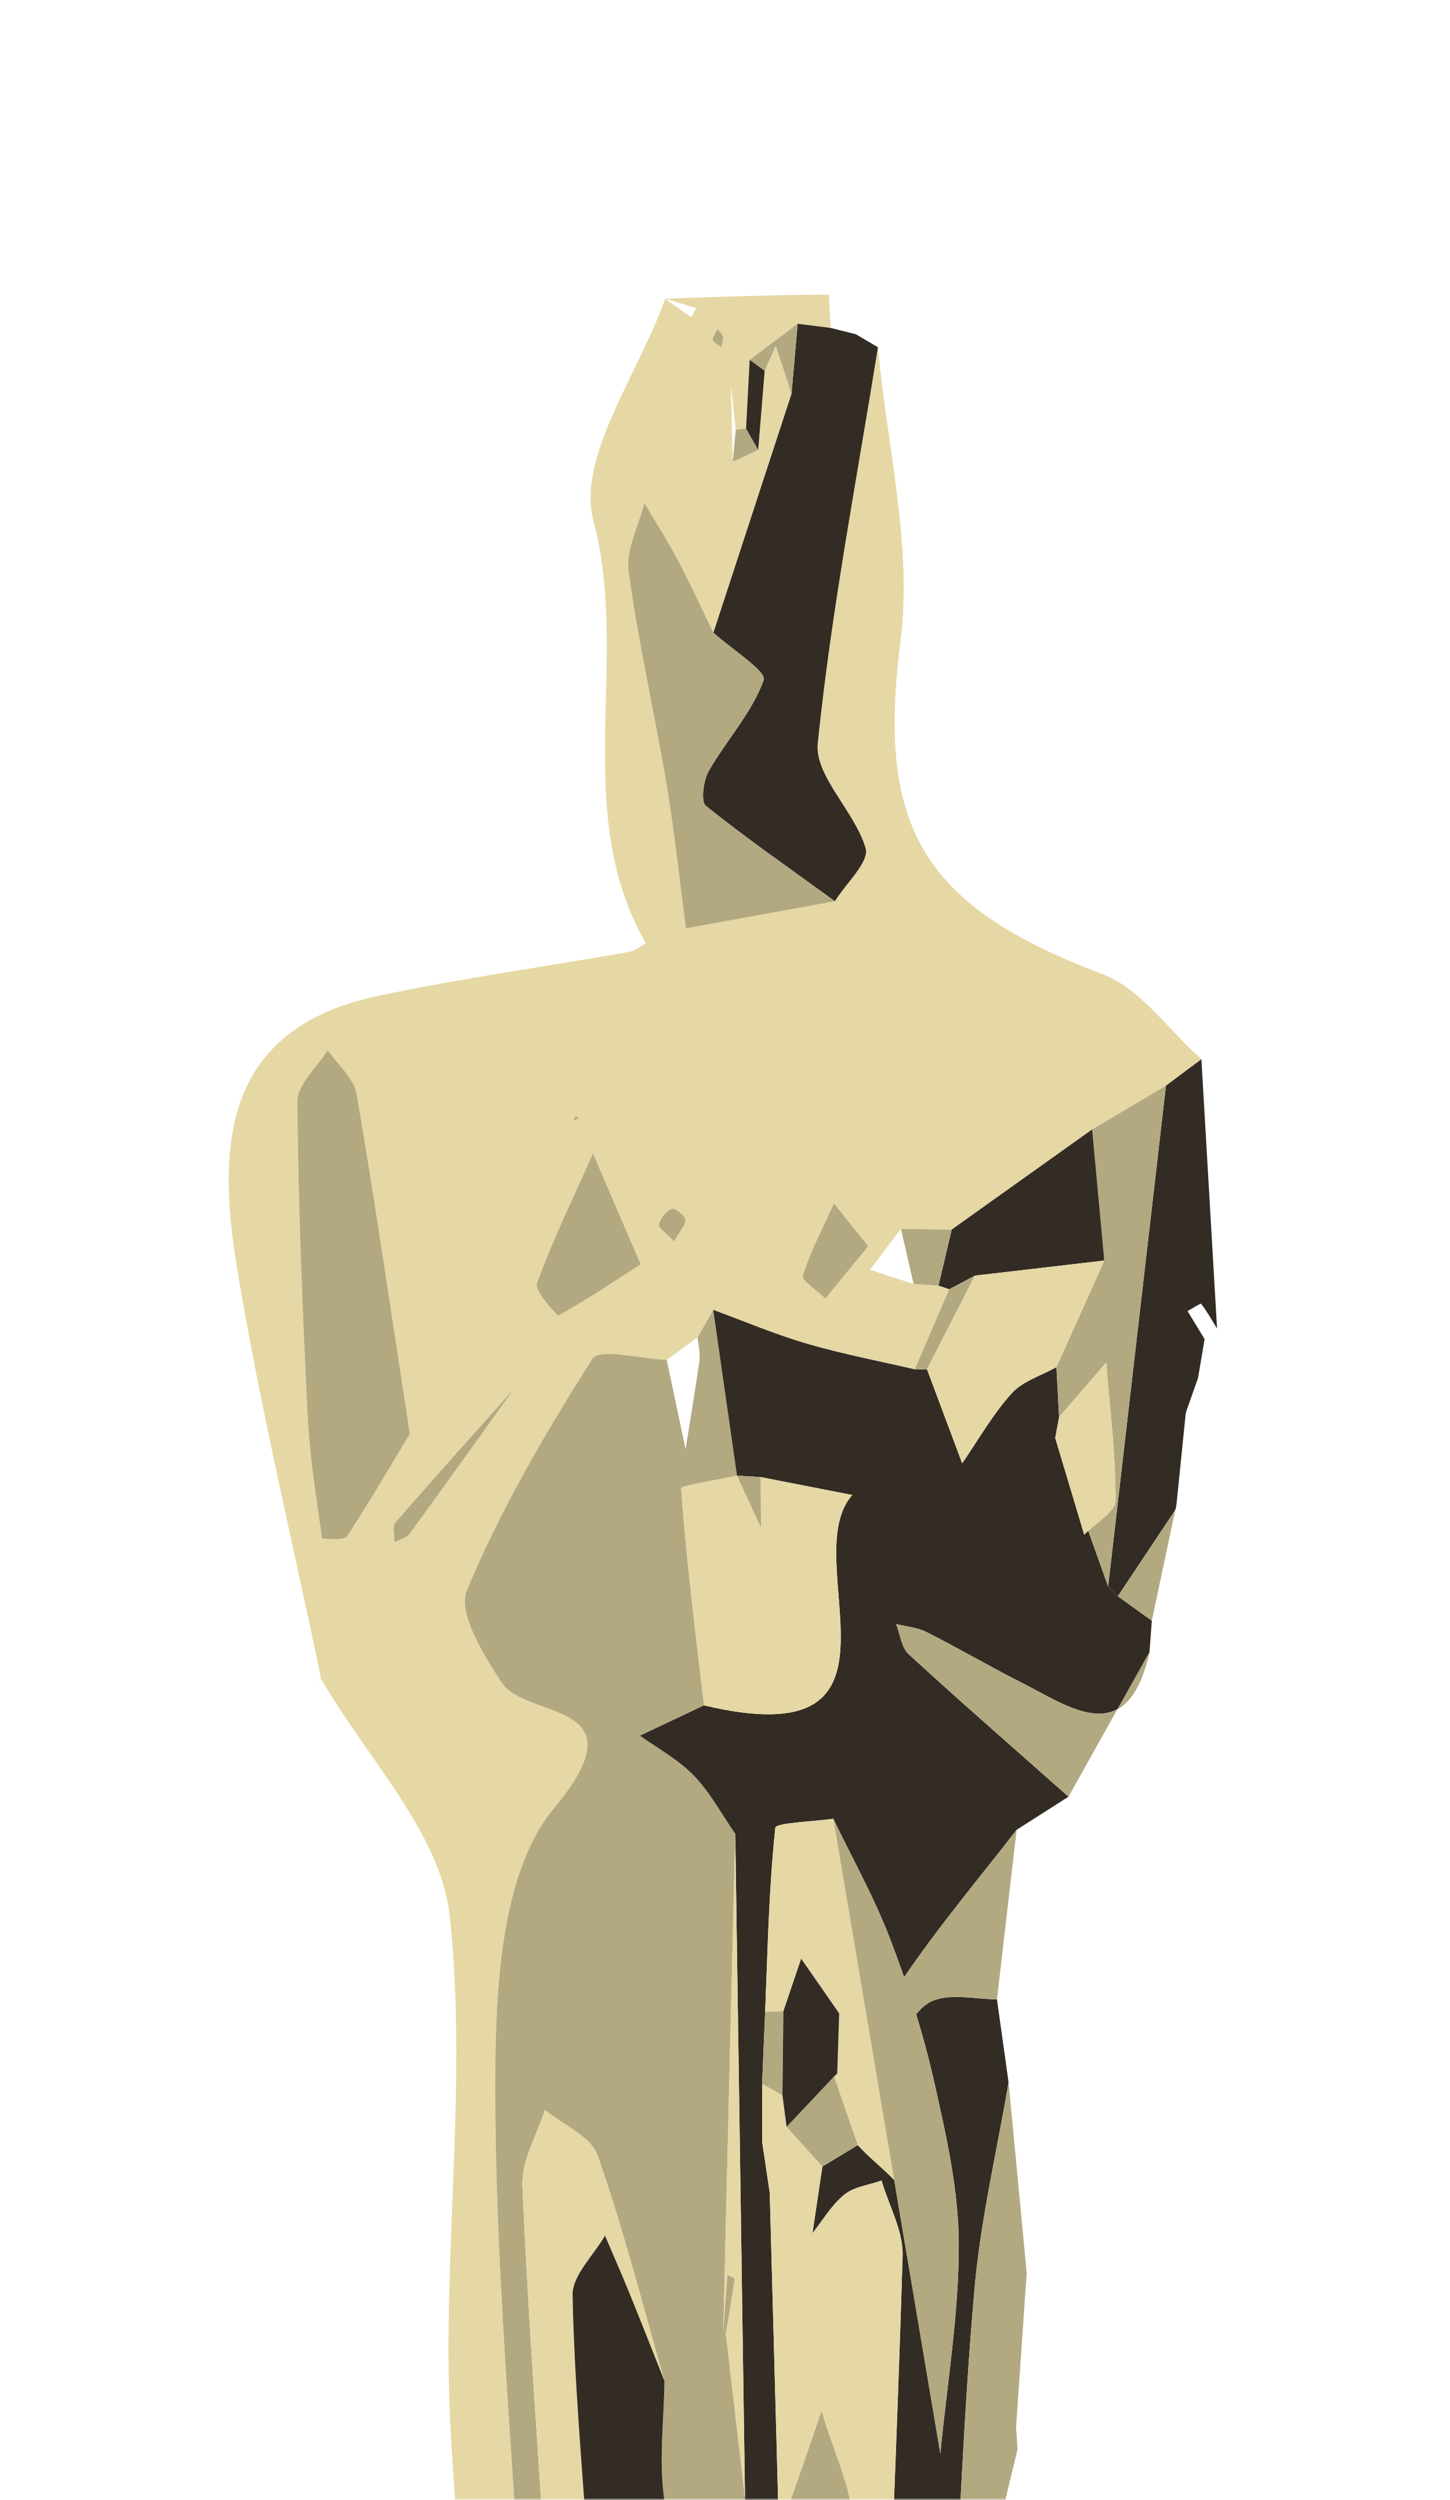
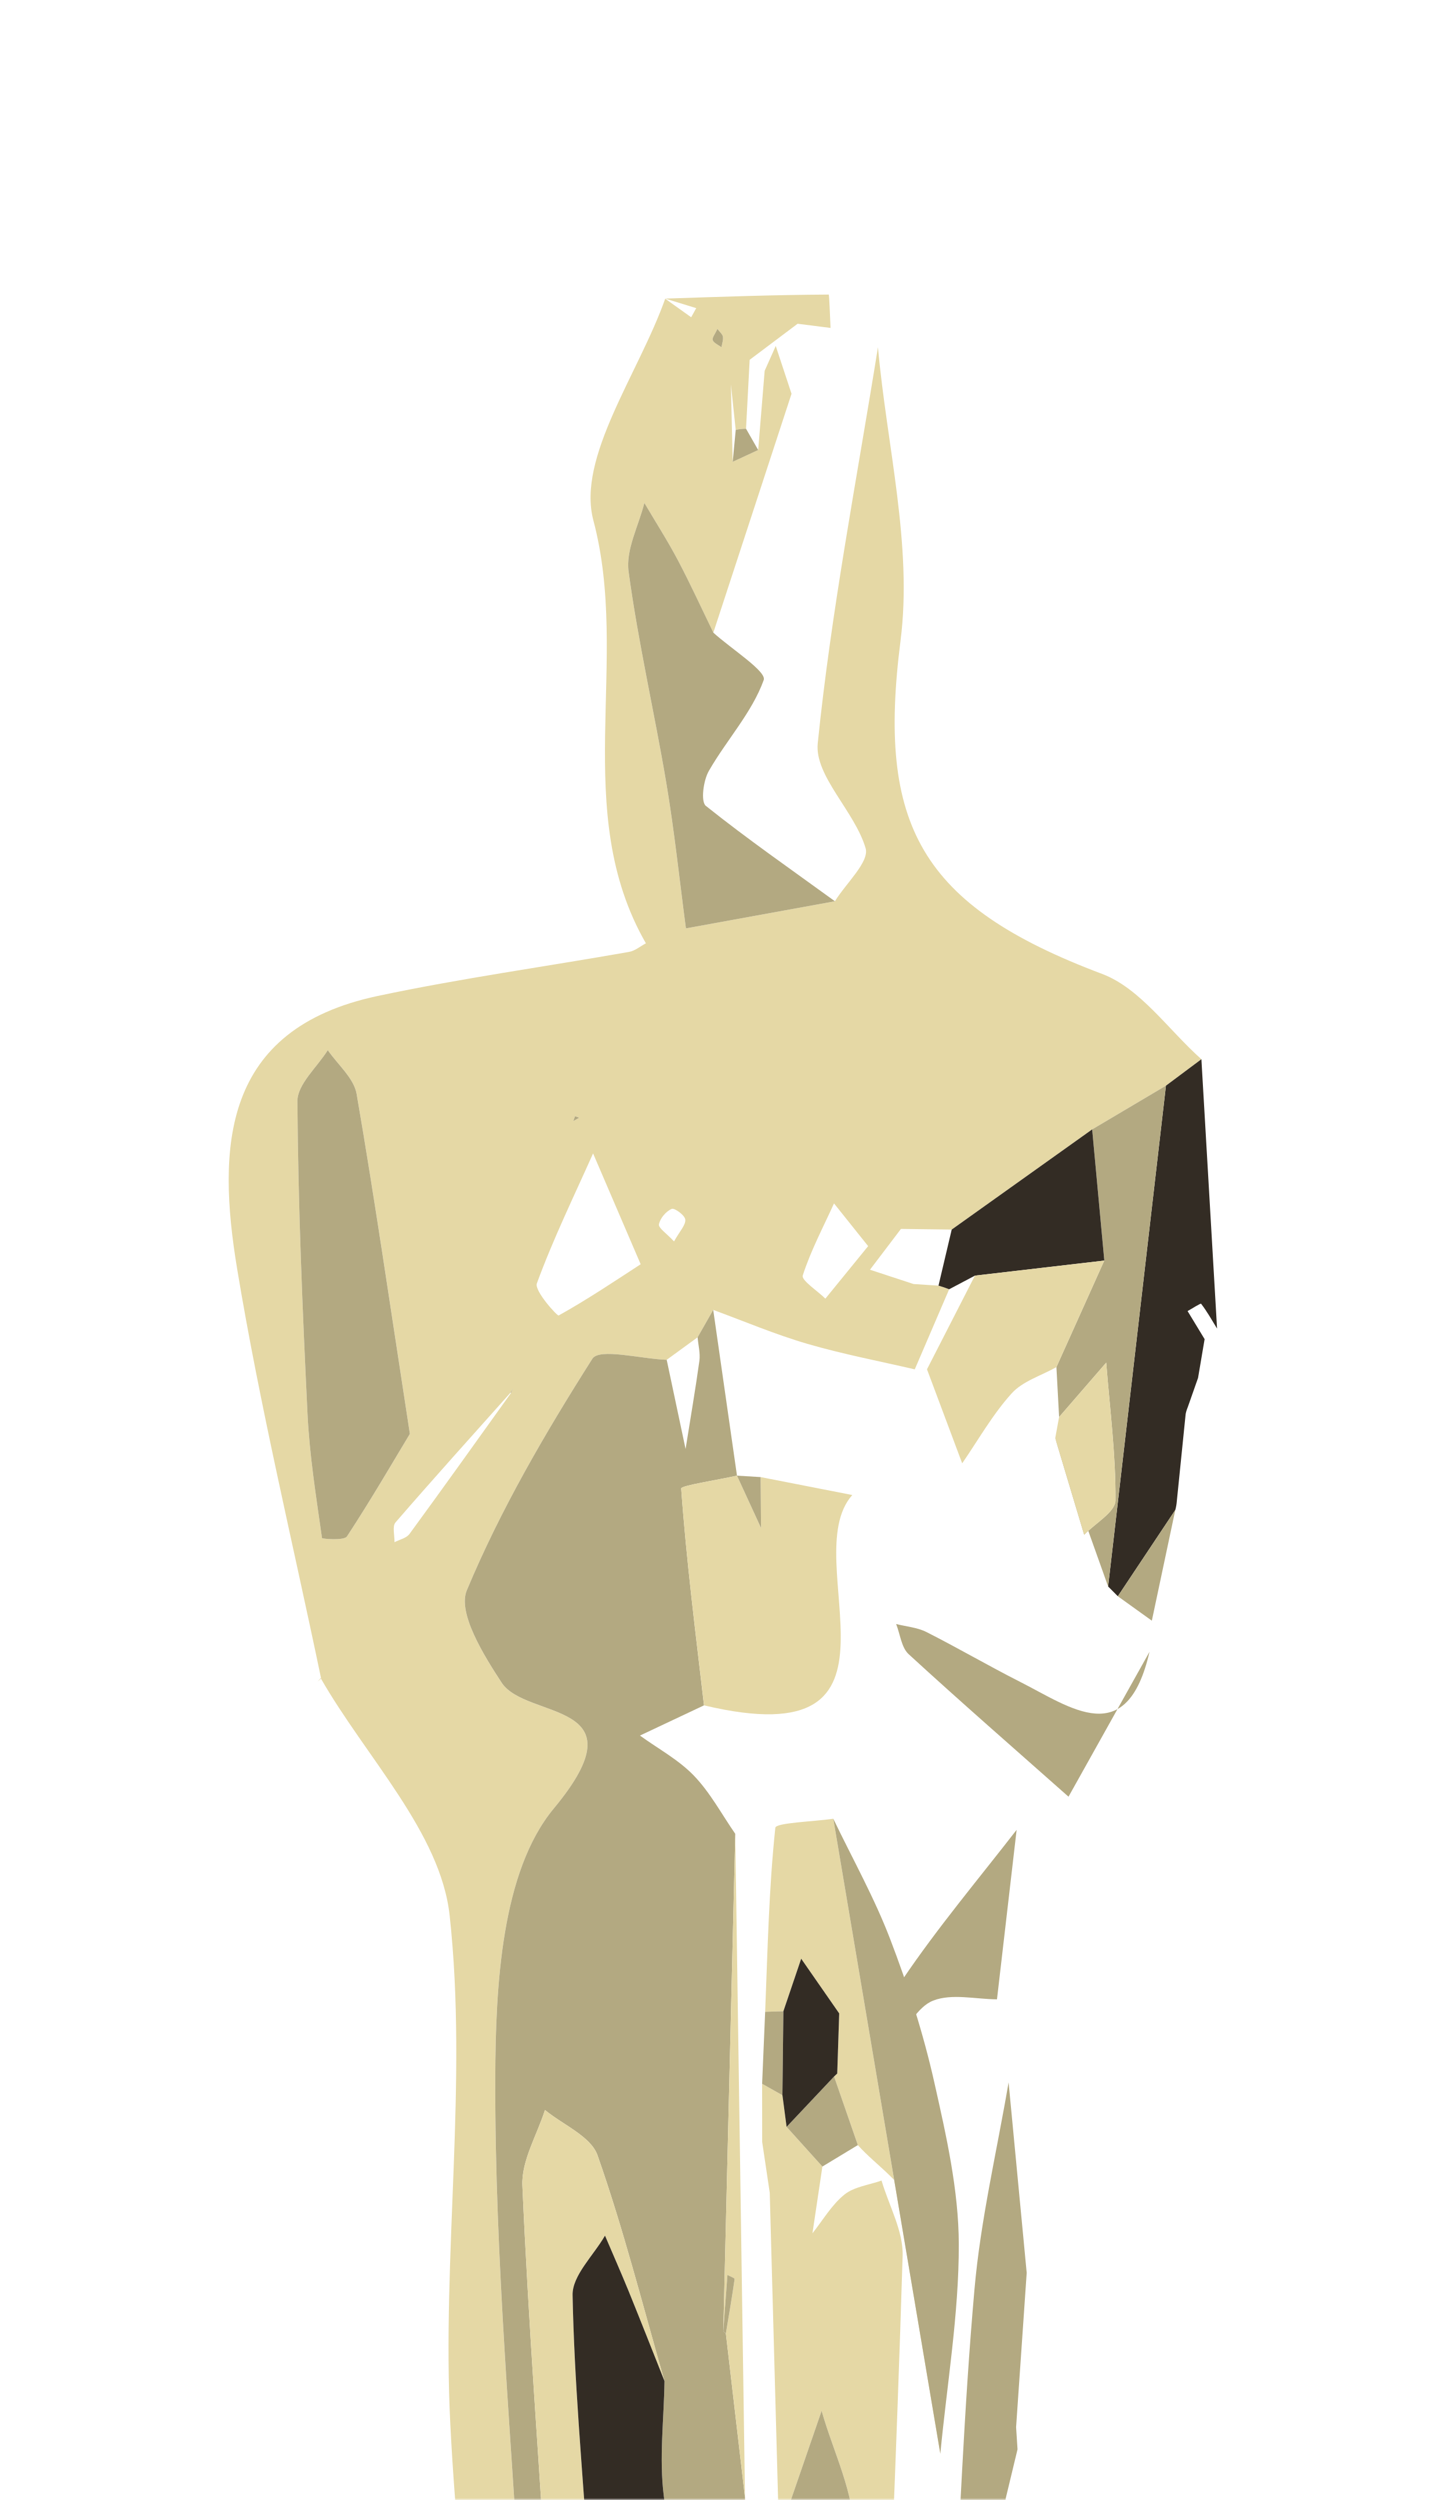
<svg xmlns="http://www.w3.org/2000/svg" viewBox="0 0 355 612" fill="none">
  <g clip-path="url(#clip0_3_14906)">
    <mask id="a" style="mask-type:alpha" maskUnits="userSpaceOnUse" x="0" y="0" width="358" height="612">
      <path d="M358 0H0v612h358V0z" fill="#fff" />
    </mask>
    <g mask="url(#a)">
      <path fill-rule="evenodd" clip-rule="evenodd" d="M78.617 410.921c-6.956-33.419-14.991-66.662-20.562-100.314-4.929-29.831-3.733-58.669 34.386-66.779 20.357-4.318 41.05-7.177 61.568-10.795 1.443-.248 2.756-1.371 4.127-2.1-18.622-32.398-3.734-69.084-12.862-103.538-4.098-15.448 11.126-36.015 17.586-54.264 2.115 1.517 4.244 3.019 6.358 4.537.423-.744.832-1.488 1.24-2.232-2.523-.773-5.06-1.561-7.583-2.334 13.343-.438 26.672-.919 40.015-.992.146 0 .306 5.324.452 8.169-2.683-.35-5.381-.686-8.064-1.021-3.908 2.932-7.831 5.879-11.739 8.825-.292 5.616-.584 11.246-.89 16.877-.846-.014-1.691.088-2.523.292-.393-3.72-.787-7.439-1.181-11.159.146 6.331.292 12.647.438 18.963 2.085-.963 4.156-1.926 6.241-2.888.54-6.462 1.065-12.924 1.589-19.401.905-2.013 1.809-4.041 2.713-6.068 1.283 3.895 2.581 7.804 3.864 11.699-6.387 19.502-12.76 38.99-19.147 58.493-2.887-5.951-5.643-11.976-8.72-17.825-2.523-4.77-5.44-9.307-8.167-13.945-1.399 5.601-4.578 11.451-3.864 16.775 2.348 17.373 6.329 34.512 9.245 51.813 1.984 11.786 3.223 23.703 4.798 35.562l36.471-6.637c2.698-4.376 8.488-9.656 7.525-12.967-2.654-9.044-12.541-17.694-11.724-25.703 3.31-32.485 9.566-64.663 14.743-96.959 2.143 23.981 8.501 48.502 5.527 71.841-5.746 45.059 4.724 64.78 49.333 81.57 9.391 3.53 16.289 13.755 24.324 20.888-2.888 2.159-5.79 4.318-8.677 6.477-6.023 3.559-12.045 7.133-18.068 10.707-11.462 8.168-22.924 16.352-34.386 24.52-4.141-.043-8.283-.102-12.424-.16-2.523 3.326-5.061 6.666-7.583 9.992l10.674 3.501c2.027.131 4.069.262 6.096.394.889.248 1.75.554 2.61.904-2.814 6.535-5.614 13.055-8.414 19.59-8.794-2.042-17.689-3.734-26.337-6.258-7.801-2.275-15.34-5.484-23.011-8.3-1.269 2.247-2.552 4.479-3.821 6.71-2.522 1.838-5.045 3.676-7.568 5.514-6.271-.218-16.493-2.946-18.199-.262-11.52 18.146-22.487 36.919-30.74 56.699-2.29 5.485 4.083 15.812 8.516 22.595 6.008 9.219 34.984 4.055 12.789 30.793-12.833 15.462-14.262 43.469-14.335 65.846-.146 45.102 4.156 90.22 6.621 135.322.073 1.897.145 3.779.218 5.675 3.675 10.75 7.35 21.501 11.039 32.252.336 1.735.686 3.471 1.021 5.207l2.815 23.996c-.379 2.771-.759 5.557-1.138 8.343-3.573 7.177-9.858 14.208-10.237 21.545-1.341 26.913-.714 53.913-.846 80.885-2.187-30.691-3.82-61.426-6.722-92.029-4.317-45.511-11.491-90.833-13.781-136.432-2.085-41.397 4.317-83.452-.16-124.426-2.217-20.276-20.547-38.787-31.572-58.085l.102.102zM175.636 80.512c-.554 1.254-1.356 2.203-1.138 2.772.292.729 1.386 1.152 2.129 1.721.146-.861.482-1.75.365-2.567-.102-.627-.787-1.167-1.356-1.925zM165.02 303.911c1.414-2.538 2.902-4.04 2.756-5.353-.102-1.051-2.64-2.903-3.325-2.611-1.4.598-2.844 2.304-3.121 3.778-.175.889 1.823 2.173 3.69 4.186zm47.525 1.152c-3.748-4.697-6.052-7.57-8.356-10.458-2.654 5.849-5.702 11.582-7.656 17.65-.365 1.181 3.587 3.734 5.541 5.66 3.194-3.91 6.373-7.819 10.471-12.852zm-55.692 4.435c-4.666-10.853-8.166-18.992-11.651-27.132-4.71 10.561-9.8 20.991-13.766 31.829-.656 1.823 5.016 8.023 5.337 7.848 7.16-3.983 13.97-8.577 20.08-12.545zm-56.507 41.529c-4.798-31.26-8.575-57.312-13.037-83.233-.656-3.866-4.623-7.162-7.058-10.707-2.61 4.172-7.466 8.358-7.437 12.53.175 25.527 1.24 51.054 2.479 76.552.496 10.168 2.115 20.262 3.544 30.356.029.204 5.41.685 6.11-.394 6.081-9.277 11.666-18.905 15.4-25.104zm24.659-10.109c-9.421 10.561-18.914 21.078-28.174 31.785-.831.963-.204 3.195-.248 4.843 1.254-.657 2.931-.992 3.675-2.028 8.37-11.436 16.595-22.989 24.849-34.498.16-.379.321-.744.481-1.123-.189.336-.379.686-.583 1.021zm15.778-67.654c-.131.394-.277.773-.408 1.167.467-.277.948-.54 1.429-.802l-1.021-.365z" fill="#E5D8A5" />
      <path fill-rule="evenodd" clip-rule="evenodd" d="M170.794 327.381c1.269-2.231 2.552-4.463 3.821-6.71 1.94 13.537 3.879 27.059 5.819 40.581-4.769 1.065-13.723 2.422-13.664 3.136 1.283 17.738 3.529 35.403 5.585 53.097-5.221 2.465-10.441 4.93-15.677 7.395 4.448 3.224 9.45 5.908 13.198 9.803 3.995 4.142 6.81 9.452 10.135 14.251-.977 40.596-1.954 81.206-2.931 121.801l.627.511c1.575 13.419 3.135 26.854 4.695 40.274.131 59.354.248 118.708.365 178.063-1.823-.088-3.66-.19-5.483-.278-.379-14.426-.759-28.867-1.138-43.294-.044-1.444-.146-2.888-.204-4.332-.102 1.546-.219 3.107-.277 4.653-1.21 27.147-2.406 54.293-3.616 81.439-1.123-9.044-2.115-18.117-3.529-27.132-.307-1.954-2.173-3.661-3.325-5.499-.657 1.021-1.969 2.101-1.867 3.02 1.75 15.797 3.689 31.566 5.585 47.349 3.485 5.499 6.956 10.998 10.441 16.498 1.123.014 2.246.014 3.369.014 1.079 1.94 2.173 3.88 3.267 5.806 3.164 9.715 6.285 19.444 9.551 29.115.744 2.203 2.013 4.23 3.048 6.346.904-2.232 2.304-4.391 2.639-6.71 4.127-27.482 8.094-54.993 12.104-82.504 1.692-6.302 3.383-12.618 5.075-18.948 2.071.014 4.141.029 6.212.029 1.56 2.771 3.121 5.528 4.681 8.285l5.673.744c-.321 2.626-.642 5.237-.963 7.848-3.15 4.172-6.299 8.344-9.449 12.515-.584-2.261-1.152-4.522-1.721-6.783-.89 1.736-2.173 3.385-2.61 5.223-4.506 19.24-9.917 38.349-12.804 57.837-1.181 7.92 3.15 16.658 4.987 25.016 1.677.059 3.369.117 5.046.161.394 2.903.773 5.805 1.152 8.708-2.071 10.619-4.142 21.224-6.212 31.843l-.131.146c-3.194.627-6.388 1.24-9.581 1.853.598 2.596 1.225 7.454 1.764 7.439 8.56-.131 17.12-.89 25.666-1.502-.292-2.407-.525-4.814-.919-7.192-.992-5.966-2.056-11.903-3.092-17.854 3.136 3.953 6.256 7.891 9.392 11.844 9.464 5.762 18.301 14.15 28.567 16.615 12.191 2.932 25.622.759 38.498.802-1.181.861-2.377 1.736-3.558 2.611-24.98 1.153-49.989 1.955-74.926 3.837-4.083.306-7.83 5.382-11.724 8.256-6.796 1.429-19.089 2.042-19.439 4.405-1.341 9.263 1.079 19.065 2.1 28.668-6.504.72-13.008 1.45-19.511 2.17-4.871-2.8-9.727-5.6-14.598-8.4 27.912-20.294 5.411-22.788-9.799-27.85-1.123-1.619-2.261-3.238-3.383-4.842.364-14.821.291-29.685 1.545-44.418.219-2.465 9.421-5.645 9.129-6.432-5.25-13.698-11.316-27.088-17.207-40.538-.102-1.677-.19-3.34-.292-5.017-.204-2.116-.408-4.245-.627-6.36-.846-4.785-1.692-9.555-2.552-14.339-.977-2.976-1.969-5.952-2.946-8.927-1.341-6.579-2.683-13.158-4.025-19.751.132-26.957-.495-53.957.846-80.87.379-7.337 6.664-14.368 10.237-21.545 6.052 2.203 12.089 4.42 18.141 6.623.758-5.864 1.517-11.714 2.29-17.578-6.431.876-12.862 1.736-19.293 2.611-.934-8.008-1.867-16.001-2.815-23.995 6.562 1.896 13.139 3.807 19.701 5.703 2.363-9.89 4.725-19.794 7.088-29.684-7.671-12.72-15.341-25.425-23.012-38.13 17.033 9.846 20.737 2.888 18.578-13.916-1.166-9.204.044-18.715.175-28.095-5.322-18.467-10.032-37.152-16.39-55.255-1.619-4.638-8.444-7.454-12.877-11.1-1.954 6.17-5.789 12.428-5.527 18.51 1.473 33.215 3.938 66.385 6.067 99.571-2.027 3.092-4.054 6.185-6.081 9.262-2.465-45.102-6.767-90.22-6.621-135.322.073-22.377 1.502-50.384 14.335-65.846 22.195-26.738-6.781-21.574-12.789-30.807-4.433-6.769-10.806-17.096-8.516-22.581 8.253-19.78 19.22-38.553 30.74-56.699 1.706-2.684 11.928.043 18.199.262 1.546 7.279 3.077 14.558 4.623 21.837 1.137-7.191 2.377-14.368 3.383-21.589.248-1.867-.277-3.836-.438-5.762zm-25.213 494.132c-.321-1.152-.627-2.304-.948-3.442 1.852 14.018 3.704 28.036 5.556 42.068l4.069-3.807c.948 7.965 1.56 15.988 3.047 23.864.38 2.028 3.238 4.668 5.309 5.018 2.376.409 5.687-.816 7.51-2.509 1.035-.962.452-4.492-.35-6.462-2.932-7.133-6.315-14.076-9.435-21.136-4.958-11.188-9.844-22.406-14.758-33.594zm-.948-3.442c-.277-2.13-.569-4.245-.846-6.375-.233.277-.466.555-.7.817.511 1.853 1.036 3.705 1.546 5.558zm21.991-33.725c.977-1.211.991-4.012.321-5.602-4.127-9.817-8.575-19.488-12.921-29.217-3.893 9.627-8.647 19.021-11.389 28.955-1.735 6.316-.481 13.464-.568 20.232.568 4.332 1.152 8.65 1.72 12.982 7.656-9.087 15.4-18.102 22.837-27.35z" fill="#B3A981" />
-       <path d="M182.767 789.583c-.117-59.355-.233-118.709-.365-178.063-.787-54.19-1.589-108.395-2.391-162.586-3.325-4.799-6.14-10.109-10.135-14.251-3.748-3.895-8.75-6.579-13.198-9.788 5.236-2.48 10.456-4.945 15.691-7.41 54.831 13.04 22.239-35.724 36.297-51.492-7.481-1.459-14.962-2.932-22.443-4.391-1.94-.116-3.864-.233-5.789-.35-1.94-13.522-3.879-27.044-5.819-40.581 7.671 2.816 15.21 6.025 23.012 8.3 8.647 2.524 17.543 4.216 26.336 6.258.991 0 1.998-.014 2.989-.014 2.873 7.672 5.746 15.345 8.619 23.018 3.966-5.762 7.451-11.962 12.089-17.111 2.712-3.005 7.262-4.347 10.98-6.447.219 4.07.438 8.154.657 12.224-.321 1.721-.642 3.442-.948 5.149 4.316 12.107 8.633 24.229 12.949 36.336.788.788 1.575 1.59 2.377 2.392 2.771 1.999 5.542 3.997 8.327 5.995-.19 2.524-.379 5.062-.569 7.6-5.556 24.2-19.205 13.683-31.732 7.337-7.714-3.909-15.18-8.285-22.894-12.18-2.232-1.123-4.929-1.327-7.408-1.954.991 2.494 1.283 5.761 3.062 7.381 12.876 11.815 26.059 23.295 39.14 34.892-4.229 2.698-8.458 5.397-12.702 8.11-9.42 12.151-19.366 23.966-27.955 36.686-2.566 3.822-1.37 10.211-1.895 15.404 3.091-3.559 5.541-8.767 9.42-10.284 4.55-1.78 10.354-.35 15.618-.306.948 6.768 1.896 13.536 2.844 20.319-2.873 16.892-6.869 33.696-8.356 50.704-2.625 29.714-3.69 59.559-5.41 89.345l-6.621 34.44-11.199 14.733c1.968-48.896 4.156-97.806 5.643-146.73.175-6.083-3.354-12.297-5.162-18.453-3.077 1.094-6.708 1.503-9.1 3.443-3.121 2.524-5.264 6.258-7.816 9.467.802-5.441 1.619-10.897 2.435-16.337 2.902-1.751 5.789-3.501 8.677-5.252 4.477 5.047 11.87 9.569 12.906 15.244 3.616 19.896 5.031 40.187 7.291 60.316 1.648-17.11 4.564-34.22 4.52-51.316-.029-13.26-3.091-26.665-6.022-39.72-2.669-11.874-6.417-23.588-10.762-34.951-3.879-10.108-9.231-19.663-13.941-29.465-4.944.714-14.058.977-14.189 2.202-1.59 14.937-1.881 30.02-2.494 45.059-.248 5.879-.496 11.743-.743 17.607 0 4.755.014 9.496.014 14.251.613 4.143 1.225 8.286 1.852 12.443 1.444 53.038 2.887 106.09 4.331 159.129 0 2.188-.014 4.361-.014 6.549-.438.802-.861 1.605-1.269 2.421-.379 21.502-.744 43.017-1.123 64.518-.015 3.749-.029 7.498-.044 11.232-.393 20.407-.773 40.8-1.152 61.192-.219 3.676-.437 7.338-.656 10.999l-1.867 12.341c-.218.875-.437 1.765-.67 2.654-1.094-1.94-2.188-3.88-3.267-5.82.015-24.141.029-48.297.044-72.438zM214.951 85.005c-5.177 32.281-11.418 64.474-14.743 96.959-.817 8.009 9.07 16.659 11.724 25.702.963 3.312-4.827 8.592-7.525 12.968-10.601-7.702-21.378-15.185-31.6-23.353-1.283-1.036-.613-6.229.744-8.578 4.331-7.541 10.557-14.251 13.43-22.23.758-2.101-7.962-7.629-12.322-11.582 6.372-19.503 12.745-39.005 19.132-58.494.496-5.718.992-11.436 1.488-17.14 2.683.336 5.381.671 8.064 1.021 2.056.51 4.112 1.021 6.154 1.532l5.497 3.224-.043-.029z" fill="#332C24" />
      <path d="M285.458 265.781c2.887-2.159 5.789-4.318 8.677-6.477 1.283 21.983 2.566 43.965 3.835 65.948-1.254-2.057-2.45-4.187-3.908-6.083-.131-.161-2.158 1.152-3.31 1.794 1.4 2.29 2.785 4.58 4.17 6.871-.539 3.165-1.079 6.316-1.604 9.481-.816 2.319-1.633 4.653-2.45 6.973-.248.598-.452 1.196-.583 1.838-.729 7.089-1.444 14.178-2.158 21.267-.059.759-.175 1.503-.379 2.247-4.696 7.045-9.377 14.091-14.073 21.136-.787-.802-1.589-1.604-2.377-2.392 4.725-40.873 9.435-81.745 14.16-122.603z" fill="#332C24" />
      <path d="M233.165 649.825c1.72-29.786 2.785-59.631 5.41-89.345 1.487-17.008 5.483-33.812 8.356-50.704 1.472 15.535 2.96 31.085 4.433 46.635-.861 12.588-1.736 25.177-2.596 37.78.117 1.809.233 3.617.35 5.426-.977 4.041-1.94 8.081-2.917 12.122-.102 1.765-.189 3.515-.291 5.28-.715 3.151-1.429 6.302-2.144 9.453-.933 4.711-1.866 9.408-2.785 14.12-.7 2.261-1.4 4.536-2.1 6.812-.044.686-.204 1.342-.452 1.984-1.75.146-3.515.292-5.264.437zM261.601 439.847c-13.081-11.597-26.264-23.077-39.14-34.892-1.779-1.634-2.071-4.887-3.063-7.381 2.48.627 5.177.831 7.408 1.954 7.7 3.895 15.181 8.271 22.895 12.18 12.527 6.346 26.176 16.863 31.732-7.337-6.606 11.816-13.212 23.646-19.832 35.476zm-46.257 259.151c3.734-4.901 7.467-9.817 11.2-14.733 2.727 12.91 5.439 25.804 8.166 38.699 1.079 16.308 2.158 32.631 3.238 48.939l-.073 5.937c-.234 4.61-.482 9.205-.715 13.814-2.421 1.211-4.827 2.407-7.247 3.618-4.827-28.037-9.64-56.073-14.466-84.109-.044-4.055-.073-8.11-.103-12.165zm90.005 305.892c2.887-.94 5.76-1.86 8.647-2.79 5.133 3.31 10.252 6.62 15.385 9.93 1.808-4.18 3.631-8.37 5.454-12.556 3.981 6.516 7.977 13.036 11.958 19.556-19.352-1.92-38.703-3.85-58.054-5.76.335-1.56.321-4.23 1.079-4.46 5.089-1.61 10.339-2.68 15.531-3.92zM403.854 1190.72c-18.155-5.48-36.296-10.95-54.451-16.44 18.155 5.49 36.296 10.96 54.451 16.44zM244.087 489.457c-5.265-.044-11.068-1.473-15.618.306-3.879 1.517-6.329 6.725-9.421 10.284.525-5.193-.67-11.582 1.896-15.404 8.589-12.72 18.535-24.535 27.955-36.686-1.604 13.828-3.208 27.671-4.812 41.5zM273.675 390.776c4.696-7.045 9.377-14.091 14.073-21.136-1.925 9.044-3.836 18.073-5.746 27.117-2.785-1.984-5.556-3.982-8.327-5.981z" fill="#B3A981" />
-       <path d="M248.768 594.191c.875-12.603 1.735-25.192 2.596-37.78-.861 12.588-1.736 25.177-2.596 37.78zM229.913 795.272c2.42-1.211 4.841-2.407 7.247-3.618-.729 4.172-1.458 8.358-2.187 12.53-1.896-.248-3.777-.496-5.673-.729.204-2.728.408-5.456.613-8.183zm16.288-183.533c.977-4.041 1.954-8.081 2.917-12.122-.977 4.041-1.94 8.081-2.917 12.122zm-33.773 285.466c1.75.89 3.485 1.765 5.235 2.64-.058 2.057-.131 4.114-.204 6.17-1.677-.058-3.369-.116-5.046-.175 0-2.873.015-5.761.015-8.635z" fill="#E5D8A5" />
      <path d="M288.126 367.393c.715-7.089 1.43-14.178 2.159-21.268-.729 7.09-1.444 14.179-2.159 21.268z" fill="#B3A981" />
      <path d="M243.766 626.472c.715-3.151 1.429-6.302 2.144-9.453-.715 3.151-1.429 6.302-2.144 9.453zM134.775 841.541c.977 2.961 1.969 5.937 2.946 8.913-.977-2.976-1.969-5.952-2.946-8.913zm103.1-63.701l.072-5.937c-.029 1.984-.043 3.968-.072 5.937zM214.994 85.034l-5.497-3.224 5.497 3.224zM140.273 864.793c.219 2.129.423 4.244.627 6.36-.204-2.116-.408-4.231-.627-6.36z" fill="#E5D8A5" />
      <path d="M290.868 344.288c.817-2.32 1.633-4.654 2.45-6.973-.817 2.319-1.633 4.639-2.45 6.973z" fill="#B3A981" />
      <path d="M78.515 410.819l-.744.831.846-.729-.102-.102z" fill="#E5D8A5" />
      <path d="M298.699 1211.89c-3.033-.35-6.591-.75-10.135-1.15 9.843-3.87 19.424-9.02 29.632-11.13 5.993-1.24 12.979 3.41 19.541 3.47 11.797.1 23.609-1.27 35.421-2.02-12.22 2.12-24.397 4.5-36.675 6.28-12.352 1.81-24.791 3.02-37.784 4.55zM282.41 999.649c4.754 1.491 9.523 2.961 14.277 4.451-4.754.22-9.523.58-14.277.6-10.966.05-21.918-.08-32.869-.12 10.951-1.65 21.918-3.3 32.869-4.931zM214.82 1220.8c-3.238-1.08-5.965-2-8.692-2.92 7.802-1.02 15.589-2.27 23.42-2.99 3.806-.35 7.7.28 11.549.46-8.793 1.83-17.586 3.66-26.277 5.45zM100.346 351.027c-3.748 6.199-9.319 15.826-15.4 25.104-.715 1.079-6.081.598-6.11.394-1.429-10.08-3.048-20.189-3.544-30.356-1.24-25.498-2.304-51.025-2.479-76.552-.029-4.157 4.827-8.358 7.437-12.53 2.435 3.545 6.387 6.841 7.058 10.707 4.462 25.921 8.225 51.973 13.037 83.233zm74.313-196.136c4.36 3.953 13.08 9.481 12.322 11.582-2.873 7.979-9.099 14.689-13.43 22.245-1.357 2.334-2.027 7.527-.744 8.563 10.222 8.168 20.999 15.651 31.6 23.353-12.161 2.217-24.309 4.42-36.471 6.637-1.575-11.859-2.814-23.776-4.797-35.563-2.917-17.3-6.898-34.439-9.246-51.812-.714-5.325 2.465-11.174 3.865-16.775 2.726 4.638 5.643 9.175 8.166 13.945 3.091 5.849 5.833 11.873 8.735 17.825zm110.799 110.89c-4.725 40.858-9.435 81.73-14.16 122.603-4.316-12.107-8.633-24.215-12.949-36.322 2.362 7.892 4.725 15.769 7.087 23.66 2.698-2.8 7.641-5.586 7.67-8.402.073-11.246-1.385-22.493-2.275-33.739-3.849 4.449-7.685 8.883-11.534 13.318-.219-4.07-.438-8.155-.657-12.224l11.725-26.082-2.975-32.106c6.023-3.573 12.045-7.133 18.068-10.706z" fill="#B3A981" />
      <path d="M267.39 276.488l2.975 32.106c-10.558 1.225-21.116 2.45-31.674 3.69l-6.314 3.341c-.86-.336-1.721-.642-2.61-.89 1.079-4.581 2.158-9.146 3.237-13.727 11.462-8.168 22.924-16.352 34.386-24.52zM166.945 663.041c-2.363 9.89-4.725 19.795-7.088 29.685-6.562-1.897-13.139-3.808-19.701-5.704-.335-1.736-.685-3.472-1.021-5.207-3.689-10.751-7.364-21.502-11.039-32.252-.072-1.896-.145-3.778-.218-5.674 2.027-3.078 4.054-6.171 6.081-9.263 1.983 4.741 4.068 9.438 5.906 14.222 4.112 10.678 8.093 21.414 12.118 32.135 4.987-5.981 9.974-11.961 14.962-17.942z" fill="#332C24" />
-       <path d="M156.853 309.498c-6.11 3.968-12.92 8.562-20.08 12.545-.321.175-5.993-6.025-5.337-7.848 3.966-10.838 9.056-21.268 13.751-31.829 3.5 8.14 7 16.279 11.666 27.132zM125.107 341.02c-8.254 11.509-16.478 23.062-24.849 34.498-.744 1.036-2.421 1.371-3.675 2.028.044-1.649-.583-3.88.248-4.843 9.26-10.707 18.754-21.224 28.174-31.785l.102.102zm87.452-35.957c-4.097 5.033-7.291 8.942-10.485 12.851-1.954-1.925-5.906-4.478-5.526-5.659 1.939-6.083 4.987-11.801 7.641-17.65 2.304 2.888 4.608 5.761 8.37 10.458zm19.818 10.576l6.314-3.355c-3.908 7.643-7.83 15.287-11.739 22.931-.991 0-1.997.014-2.989.014 2.8-6.535 5.614-13.055 8.414-19.59zM128.096 649.563c3.675 10.75 7.35 21.501 11.04 32.251-3.69-10.75-7.365-21.501-11.04-32.251zm95.575-335.222c-1.035-4.493-2.056-9-3.091-13.493 4.141.058 8.283.116 12.424.16-1.079 4.58-2.158 9.146-3.237 13.726-2.027-.131-4.054-.262-6.096-.393zM195.279 79.258c-.496 5.704-.992 11.422-1.488 17.14-1.283-3.895-2.581-7.804-3.864-11.699-.904 2.028-1.808 4.055-2.712 6.068-1.225-.89-2.45-1.794-3.675-2.684 3.923-2.947 7.831-5.893 11.739-8.825zM165.02 303.911c-1.867-2.013-3.85-3.297-3.69-4.186.277-1.474 1.721-3.18 3.121-3.778.685-.292 3.223 1.56 3.339 2.611.132 1.312-1.356 2.815-2.77 5.353z" fill="#B3A981" />
-       <path d="M183.54 88.083c1.225.89 2.45 1.794 3.675 2.684-.525 6.477-1.065 12.939-1.59 19.401-.992-1.736-1.983-3.472-2.975-5.208.306-5.63.598-11.261.89-16.877z" fill="#332C24" />
      <path d="M182.65 104.96c.992 1.736 1.983 3.472 2.975 5.207-2.085.963-4.156 1.926-6.241 2.889.248-2.611.495-5.208.743-7.804.832-.205 1.677-.292 2.523-.292zm-7.014-24.448c.569.758 1.254 1.298 1.356 1.925.117.817-.219 1.707-.364 2.567-.744-.569-1.838-.992-2.13-1.721-.218-.569.584-1.517 1.138-2.772zM140.783 273.264l1.021.364c-.481.263-.962.526-1.429.803.131-.394.277-.773.408-1.167zm-15.778 67.654c.204-.336.394-.686.583-1.021-.16.379-.321.744-.481 1.123l-.102-.102z" fill="#B3A981" />
      <path fill-rule="evenodd" clip-rule="evenodd" d="M215.344 698.998c.03 4.055.059 8.11.103 12.166-.773 9.802-3.238 19.852-1.94 29.363 1.998 14.514 6.591 28.678 10.091 42.988-.335.306-.977.671-.933.889.175.759.583 1.459.89 2.188.364 2.86.714 5.719 1.064 8.563-2.071 0-4.141-.015-6.212-.015-5.162-17.154-10.325-34.293-15.487-51.448-1.487-3.355-4.039-6.666-4.2-10.094-.321-6.768-.394-13.901 1.429-20.319 1.706-5.981 5.994-11.232 9.144-16.805-5.498-.175-10.996-.35-16.508-.539-1.444-53.038-2.887-106.091-4.331-159.129-.612-4.157-1.24-8.3-1.852-12.443 0-4.755-.015-9.496-.015-14.236 1.663.933 3.311 1.867 4.973 2.8.336 2.582.671 5.164 1.021 7.746 2.916 3.238 5.848 6.476 8.764 9.715-.817 5.441-1.619 10.896-2.435 16.337 2.552-3.209 4.695-6.943 7.816-9.467 2.392-1.94 6.023-2.348 9.1-3.442 1.808 6.155 5.352 12.369 5.162 18.452-1.487 48.925-3.675 97.835-5.644 146.73zm-23.113-82.912c2.348 11.567 4.141 20.422 5.935 29.276 3.864-8.227 10.645-16.381 10.879-24.71.262-10.08-5.017-20.305-7.889-30.458-3.15 9.132-6.3 18.278-8.925 25.892zm-25.286 46.955c-4.988 5.981-9.975 11.962-14.962 17.942-4.025-10.721-8.006-21.457-12.118-32.135-1.838-4.784-3.923-9.481-5.906-14.222-2.129-33.185-4.594-66.356-6.067-99.57-.262-6.083 3.573-12.341 5.527-18.511 4.433 3.647 11.258 6.462 12.877 11.115 6.358 18.088 11.068 36.774 16.39 55.241-2.931-7.381-5.833-14.762-8.822-22.114-1.852-4.522-3.835-9-5.746-13.493-2.785 4.857-8.035 9.773-7.933 14.572.409 21.035 2.348 42.025 3.748 63.045 7.671 12.705 15.341 25.41 23.012 38.13zm21.582 189.805c.219-3.661.437-7.322.656-10.998.379-20.393.758-40.785 1.152-61.192.015-3.735.029-7.484.044-11.232.948.262 1.648-.029 2.129-.89 4.462.875 12.366.875 12.833 2.742 3.485 14.062 5.512 28.488 7.991 42.798-4.01 27.511-7.977 55.022-12.104 82.504-.335 2.319-1.735 4.478-2.639 6.71-1.035-2.115-2.304-4.143-3.048-6.345-3.266-9.672-6.387-19.401-9.551-29.101.233-.89.452-1.78.67-2.655l1.867-12.341zm-2.304-491.243c7.481 1.458 14.962 2.917 22.443 4.39-14.058 15.769 18.534 64.533-36.297 51.492-2.07-17.694-4.316-35.359-5.6-53.096-.058-.715 8.896-2.072 13.665-3.137 1.954 4.274 3.922 8.534 5.891 12.808-.044-4.158-.073-8.3-.102-12.457z" fill="#E5D8A5" />
      <path d="M143.933 624.911c-1.4-21.02-3.339-42.01-3.748-63.045-.102-4.799 5.148-9.715 7.933-14.572 1.911 4.493 3.894 8.971 5.746 13.493 2.989 7.352 5.891 14.733 8.822 22.114-.131 9.379-1.341 18.89-.175 28.094 2.159 16.804-1.545 23.762-18.578 13.916zm-24.82 374.402c-6.285-.452-12.584-.904-18.87-1.371-1.458-8.431-.204-19.692-5.162-24.52-5.075-4.931-16.26-3.559-24.776-4.945 9.581-.365 19.162-.846 28.757-1.065 14.51-.35 29.02-.525 43.529-.773 1.707.306 3.427.612 5.134.919 1.137 1.604 2.26 3.223 3.383 4.843l-6.256 11.946c-8.575 4.989-17.164 9.978-25.739 14.966z" fill="#332C24" />
      <path d="M180.011 448.934c.802 54.19 1.604 108.395 2.391 162.586-1.56-13.42-3.12-26.855-4.695-40.275.743-4.449 1.516-8.868 2.143-13.317.029-.248-1.137-.671-1.75-1.007-.335 4.61-.685 9.219-1.02 13.814.977-40.596 1.954-81.206 2.931-121.801zM179.354 862.007c-.685-24.229-1.385-48.458-2.07-72.701 1.823.087 3.66.189 5.483.277-.015 24.141-.029 48.297-.044 72.439-1.123 0-2.246 0-3.369-.015zm-7.305-34.236c-1.036 5.908-2.086 11.83-3.136 17.738-1.895-15.783-3.835-31.551-5.585-47.349-.102-.919 1.21-1.998 1.867-3.019 1.152 1.837 3.018 3.544 3.339 5.499 1.4 9.014 2.392 18.088 3.515 27.131zm58.17-227.074c-2.26-20.13-3.675-40.421-7.292-60.317-1.035-5.674-8.428-10.196-12.905-15.243l-5.819-16.775.773-.744c.161-4.916.321-9.817.481-14.719-3.106-4.463-6.197-8.927-9.303-13.39-1.459 4.288-2.902 8.577-4.361 12.865-1.487.044-2.974.088-4.462.132.613-15.039.904-30.122 2.494-45.059.131-1.226 9.245-1.488 14.189-2.203 8.735 51.813 17.47 103.64 26.205 155.453zm-3.267-265.482c3.908-7.644 7.831-15.287 11.739-22.931 10.558-1.225 21.116-2.465 31.674-3.69l-11.725 26.081c-3.718 2.101-8.268 3.443-10.966 6.448-4.652 5.149-8.137 11.348-12.103 17.11-2.873-7.673-5.746-15.345-8.619-23.018z" fill="#E5D8A5" />
      <path d="M230.219 600.696c-8.735-51.812-17.47-103.64-26.205-155.452 4.71 9.802 10.062 19.356 13.926 29.465 4.36 11.363 8.108 23.091 10.777 34.95 2.931 13.056 5.993 26.461 6.022 39.721.044 17.096-2.887 34.206-4.52 51.316zM202.92 743.692c-3.471 8.285-6.956 16.571-10.412 24.842-.481.86-1.181 1.152-2.129.889.379-21.501.744-43.016 1.123-64.518.423-.802.846-1.619 1.268-2.421 0-2.188.015-4.361.015-6.55 5.498.176 11.01.365 16.508.54-3.15 5.572-7.438 10.824-9.144 16.804-1.823 6.419-1.764 13.552-1.429 20.32.161 3.428 2.713 6.739 4.2 10.094z" fill="#B3A981" />
      <path d="M259.297 346.899c3.849-4.434 7.685-8.869 11.534-13.318.89 11.247 2.348 22.493 2.275 33.74-.029 2.815-4.972 5.601-7.67 8.402-2.363-7.892-4.725-15.769-7.087-23.66.306-1.722.627-3.443.948-5.164z" fill="#E5D8A5" />
      <path d="M204.203 508.347l5.819 16.789c-2.888 1.751-5.775 3.501-8.677 5.252-2.916-3.239-5.848-6.477-8.764-9.715 3.879-4.114 7.743-8.213 11.622-12.326zm-13.868 272.309c-.394 20.407-.773 40.799-1.152 61.192.379-20.393.758-40.785 1.152-61.192zm-3.004-288.15c1.488-.044 2.975-.088 4.462-.132-.072 6.842-.16 13.697-.233 20.553-1.662-.933-3.31-1.867-4.973-2.8.248-5.879.496-11.743.744-17.621zm-1.108-130.903c.029 4.157.058 8.299.102 12.457-1.969-4.274-3.937-8.534-5.891-12.808 1.925.117 3.849.234 5.789.351zm.379 162.76c.613 4.143 1.24 8.286 1.852 12.443-.612-4.157-1.239-8.3-1.852-12.443zm1.925 328.483l-1.867 12.341 1.867-12.341zM142.592 966.639c-14.51.248-29.034.423-43.544.773-9.581.233-19.162.7-28.742 1.065 8.516 1.385 19.701.014 24.776 4.944 4.958 4.829 3.689 16.09 5.163 24.521-14.189-7.673-44.653 16.538-43.209-23.222.394-10.911-3.558-11.145 15.21-10.561 23.449.729 46.898 1.648 70.347 2.48zm2.26 17.708c-.044 8.037-.102 16.073-.146 24.113-10.412-1.17-20.824-2.33-31.236-3.5 1.881-1.88 3.762-3.77 5.644-5.647 8.574-4.988 17.163-9.977 25.738-14.966zm67.547-37.795c1.225.35 2.45.701 3.689 1.051-.233.364-.452.744-.685 1.123-1.05-.686-2.1-1.357-3.135-2.028l.131-.146zm-20.168-330.466c2.625-7.615 5.775-16.761 8.925-25.892 2.872 10.152 8.151 20.378 7.889 30.457-.233 8.329-7.014 16.484-10.879 24.711-1.793-8.855-3.587-17.709-5.935-29.276z" fill="#B3A981" />
      <path d="M191.56 512.927c.073-6.856.16-13.712.233-20.553 1.459-4.289 2.902-8.577 4.361-12.866 3.106 4.464 6.197 8.927 9.303 13.391-.16 4.901-.32 9.802-.481 14.718l-.773.73c-3.879 4.113-7.758 8.227-11.622 12.326-.35-2.582-.686-5.164-1.021-7.746z" fill="#332C24" />
      <path d="M223.598 783.515c-.014 1.021-.029 2.056-.044 3.077-.306-.729-.714-1.429-.889-2.188-.044-.218.598-.583.933-.889zm-46.519-212.78c.336-4.595.686-9.204 1.021-13.814.613.336 1.779.759 1.75 1.007-.627 4.449-1.4 8.883-2.143 13.318l-.628-.511zm-32.125 437.795c9.333.28 18.666.54 27.999.83-9.333-.27-18.666-.55-27.999-.83zm60.022-500.912c.161-4.916.321-9.817.481-14.719-.16 4.902-.32 9.803-.481 14.719z" fill="#B3A981" />
    </g>
  </g>
  <defs>
    <clipPath id="clip0_3_14906">
      <path fill="#fff" d="M0 0h355v612H0z" />
    </clipPath>
  </defs>
</svg>